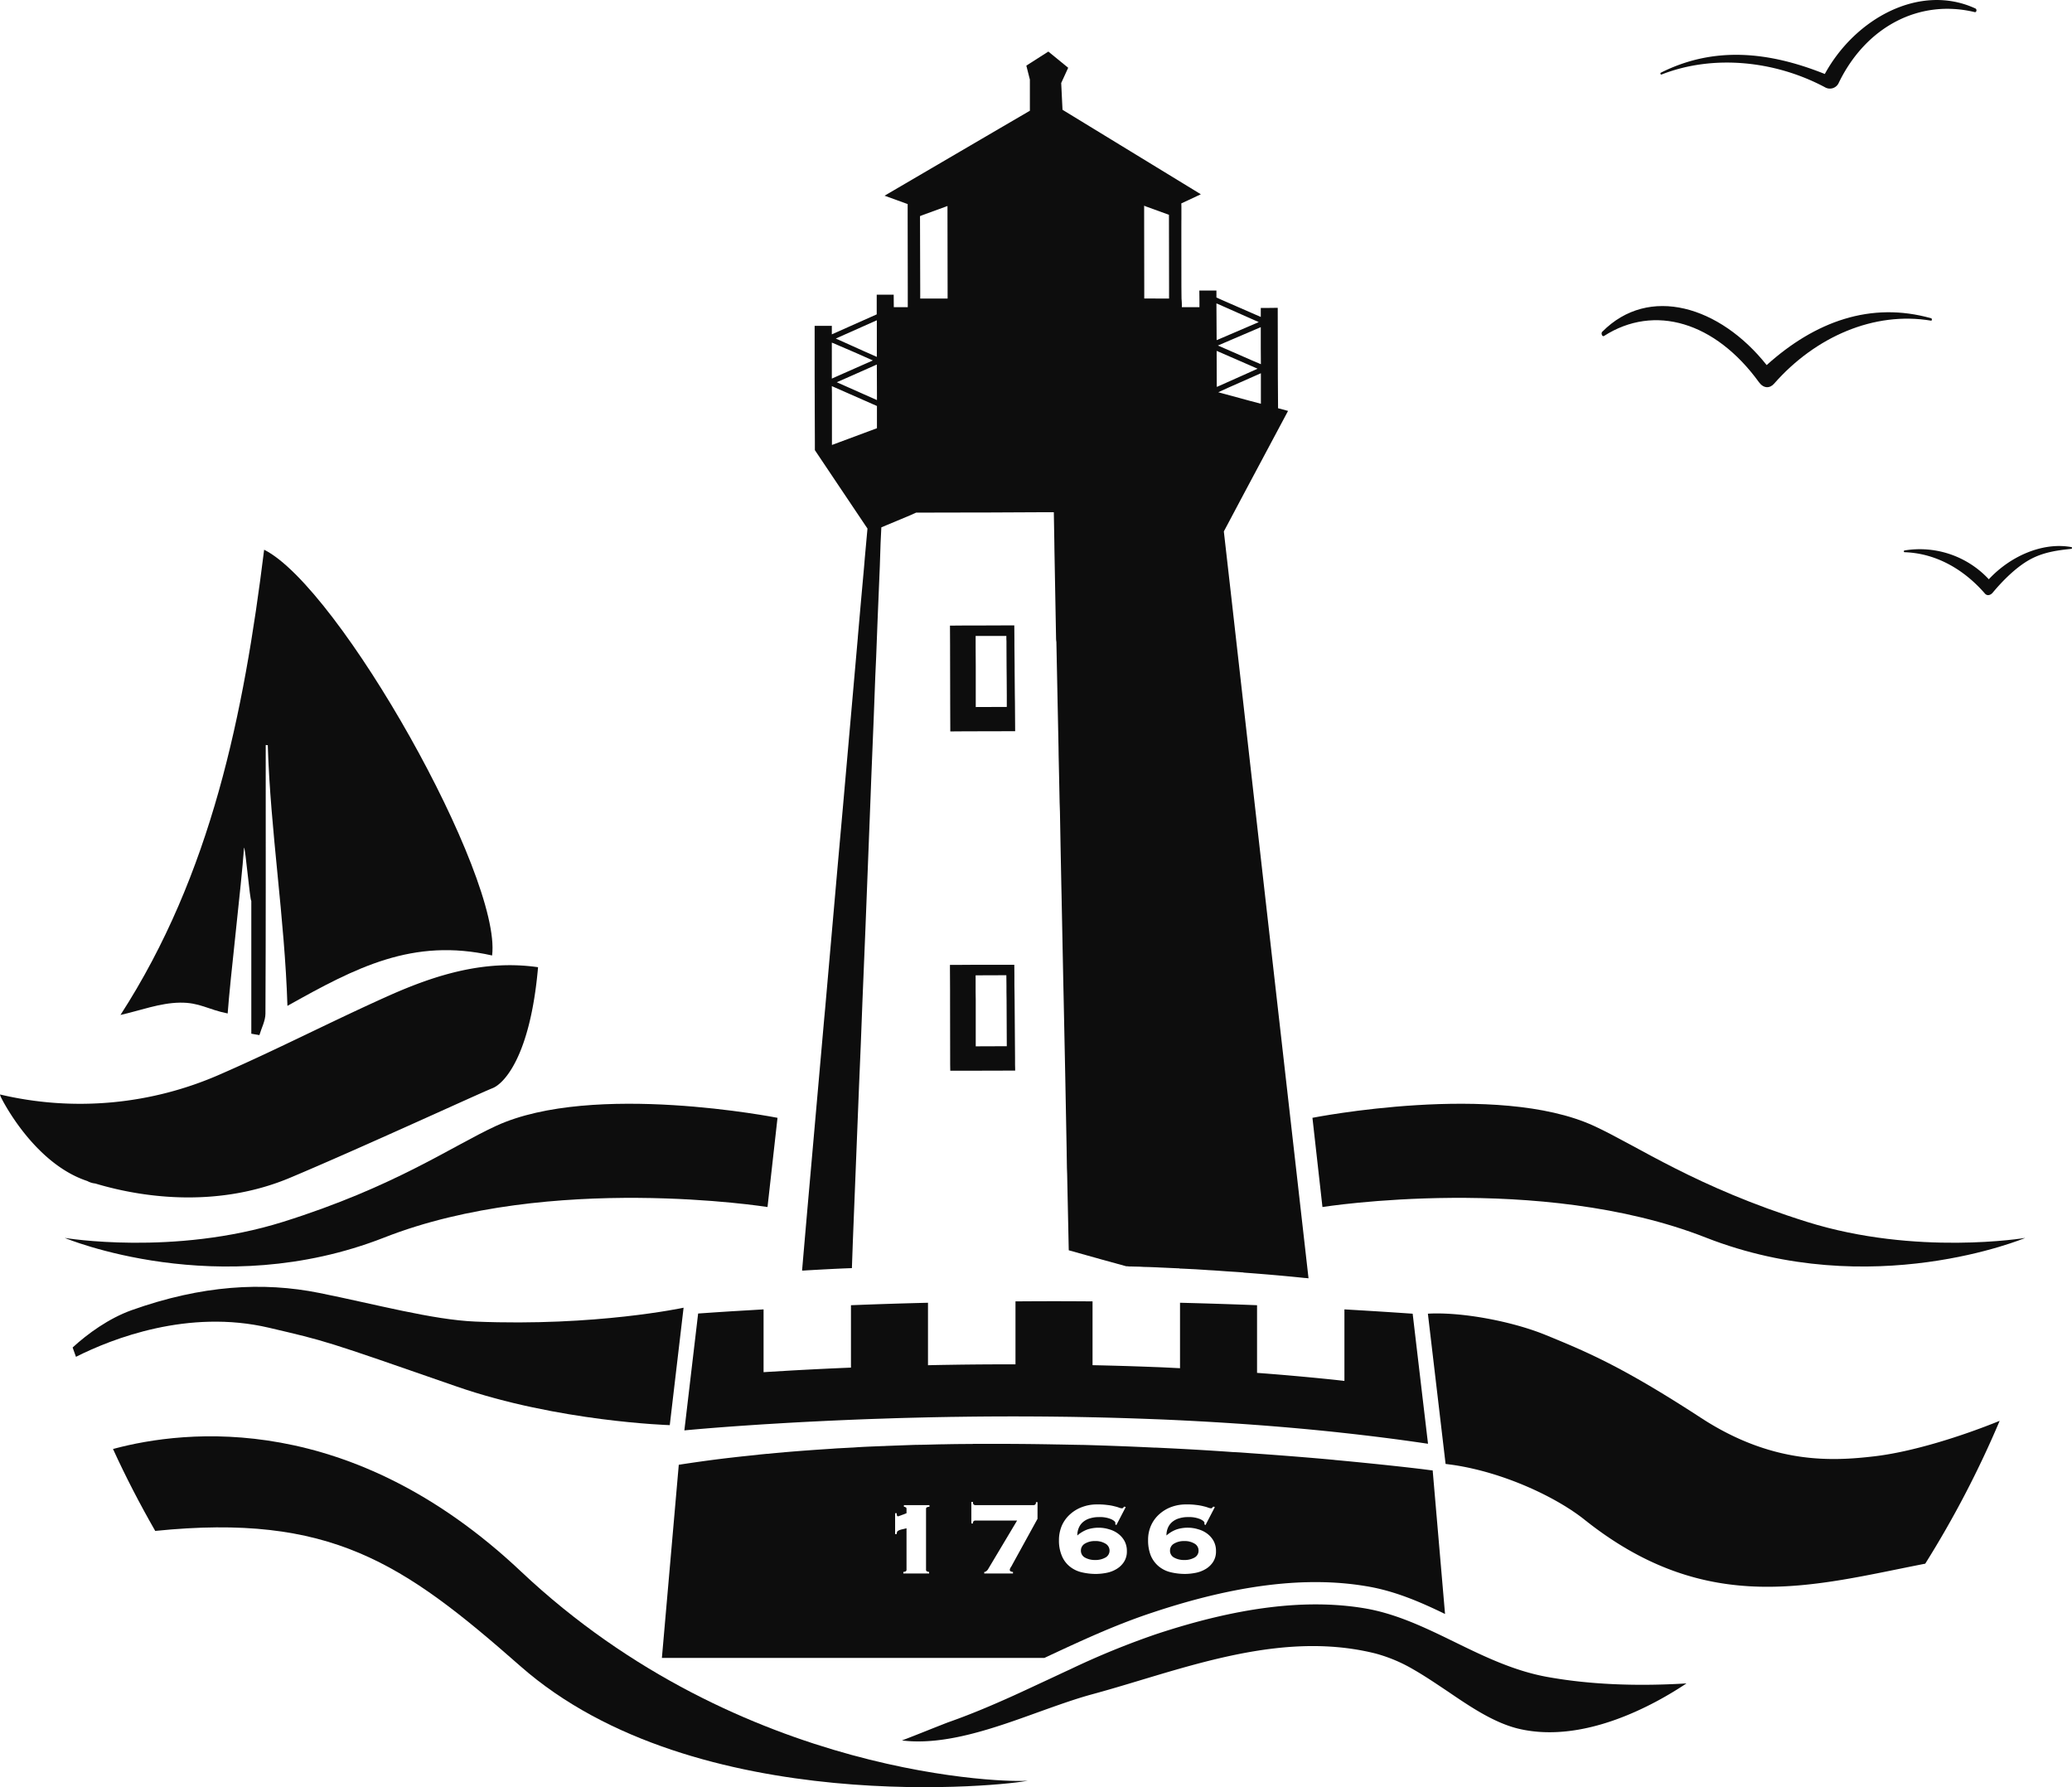
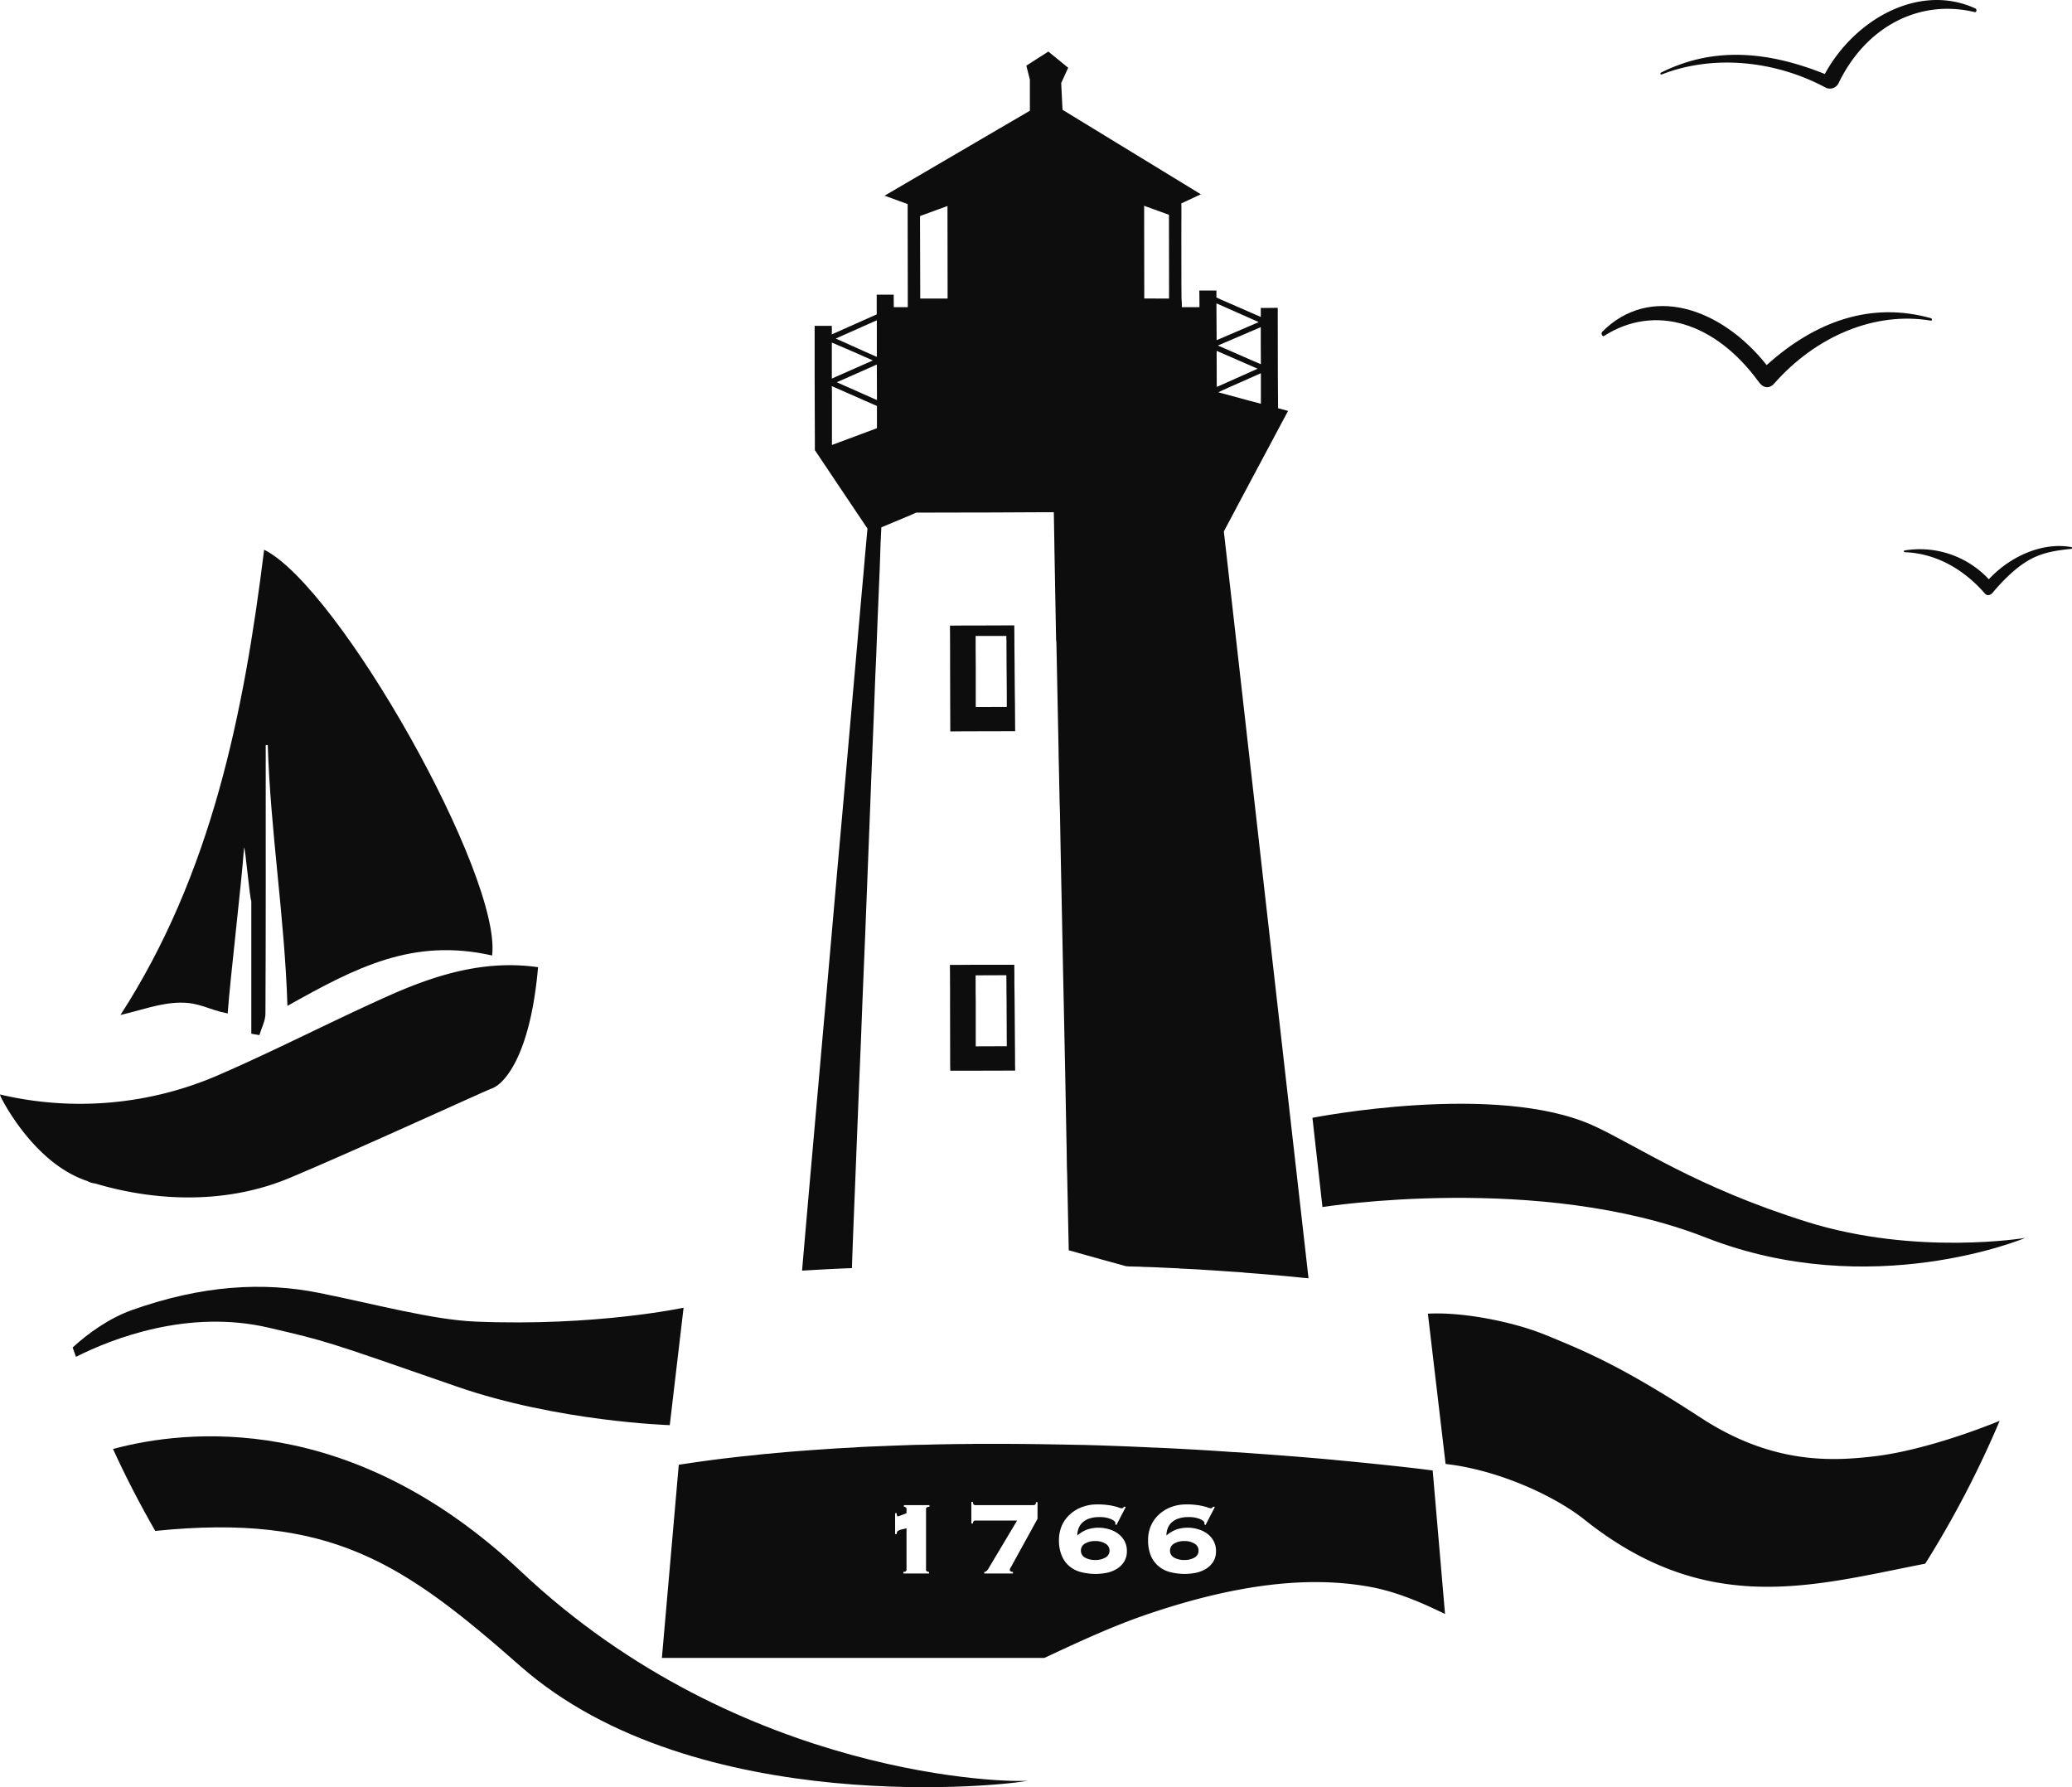
<svg xmlns="http://www.w3.org/2000/svg" width="793.56" height="684.438" viewBox="0 0 793.56 684.438">
  <defs>
    <clipPath id="clip-path">
      <rect id="Rettangolo_4393" data-name="Rettangolo 4393" width="206.077" height="248.052" fill="none" />
    </clipPath>
    <clipPath id="clip-path-2">
      <rect id="Rettangolo_4394" data-name="Rettangolo 4394" width="64.399" height="18.81" fill="none" />
    </clipPath>
    <clipPath id="clip-path-3">
      <rect id="Rettangolo_4395" data-name="Rettangolo 4395" width="126.493" height="31.075" fill="none" />
    </clipPath>
    <clipPath id="clip-path-4">
      <rect id="Rettangolo_4396" data-name="Rettangolo 4396" width="121.045" height="33.913" fill="none" />
    </clipPath>
    <clipPath id="clip-path-5">
      <rect id="Rettangolo_4392" data-name="Rettangolo 4392" width="750.859" height="664.692" fill="none" />
    </clipPath>
  </defs>
  <g id="Raggruppa_7228" data-name="Raggruppa 7228" transform="translate(-563.119 -1919)">
    <g id="Raggruppa_7115" data-name="Raggruppa 7115" transform="translate(587.912 1938.746)">
      <path id="Tracciato_45952" data-name="Tracciato 45952" d="M76.465,66.677l-11.726.043h-.161V51.171l-.043-7.319V39.488H76.3v1.277l.043.738v1.562l.037,8.106.043,4.4.043,6.867Zm3.124-1.81L79.545,62.2l-.081-9.544V51.171l-.081-8.311V41.3L79.34,35.46H75.517L64.578,35.5H60.01l-5.225.043h-.081l.037,7.487v1.481l.043,19.659v.744l.043,11.143h.781l5.057-.037h.167l18.835-.043Z" transform="translate(284.335 184.307)" fill="#0d0d0d" />
    </g>
    <g id="Raggruppa_7227" data-name="Raggruppa 7227">
      <g id="Raggruppa_7107" data-name="Raggruppa 7107" transform="translate(563.119 2129.525)" clip-path="url(#clip-path)">
        <path id="Tracciato_45964" data-name="Tracciato 45964" d="M48.5,177.6c.973-13.554,5.212-48.744,6.272-63.525.508,0,2.268,20.4,2.783,20.4v50.876l3.1.539c.806-2.739,2.3-5.479,2.312-8.224.167-32.246.105-64.492.105-96.738V74.793l.787.056c1.023,33.058,6.483,66.122,7.53,99.843,26.265-14.732,48.05-26.154,78.387-19.3C153.529,125.086,91.274,14.378,62.467,0,54.683,62.881,42.232,124.33,7.445,178.168c7.518-1.673,15.116-4.611,22.751-4.71,7.573-.105,10.753,2.646,18.3,4.14" transform="translate(38.696 0.001)" fill="#0d0d0d" />
        <path id="Tracciato_45965" data-name="Tracciato 45965" d="M206.077,26.445h0v-.006l-.006.006c-20.322-2.925-39.107,2.845-57.229,10.939-21.481,9.594-42.41,20.433-63.966,29.841A133.207,133.207,0,0,1,0,75.183a5.793,5.793,0,0,0,.521,1.363v0s12.253,25,32.953,31.794l.012.012a7.781,7.781,0,0,0,2.993.923c20.5,6.154,48.459,8.813,74.656-2.213,27.115-11.4,71.929-32.048,77.216-34.174l.161-.068.118-.05c4.239-1.63,14.44-11.868,17.44-46.3l.006-.025" transform="translate(0 133.441)" fill="#0d0d0d" />
      </g>
      <g id="Raggruppa_7109" data-name="Raggruppa 7109" transform="translate(1292.279 2128.102)" clip-path="url(#clip-path-2)">
        <path id="Tracciato_45966" data-name="Tracciato 45966" d="M64.195.426c-10.74-2-23.191,3.21-31.657,12.315A36.071,36.071,0,0,0,.254,1.709c-.359.056-.322.657.019.669C12,2.744,22.764,8.675,31.056,18.22c.861,1,2.157.632,2.975-.353,4.022-4.822,9.086-9.817,14.18-12.643S58.734,1.647,64.145,1.089c.3-.031.353-.607.05-.663" transform="translate(0 0.001)" fill="#0d0d0d" />
      </g>
      <g id="Raggruppa_7111" data-name="Raggruppa 7111" transform="translate(1176.525 2036.209)" clip-path="url(#clip-path-3)">
        <path id="Tracciato_45967" data-name="Tracciato 45967" d="M.223,9.873c17.9-18.109,45.1-9.811,62.992,12.736C81.777,5.882,103.1-1.828,126.2,4.674c.434.124.372.992-.05.917C104.4,1.934,81.876,11.726,66.06,29.73c-1.661,1.89-4.035,1.865-5.795-.558C43.556,6.118,20.253-.935.9,11.472c-.651.415-1.24-1.041-.682-1.6" transform="translate(0 -0.002)" fill="#0d0d0d" />
      </g>
      <g id="Raggruppa_7114" data-name="Raggruppa 7114" transform="translate(1199.047 1919)">
        <g id="Raggruppa_7113" data-name="Raggruppa 7113" transform="translate(0 0)" clip-path="url(#clip-path-4)">
          <path id="Tracciato_45968" data-name="Tracciato 45968" d="M120.651,3.251C99.462-6.56,74.622,7,62.964,28.327c-21.487-8.6-42.435-10.716-62.776-.5-.384.192-.124.849.266.694,19.727-7.728,43.34-5.336,62.521,4.865a3.712,3.712,0,0,0,5.355-1.735C78.755,10.2,99.158-.486,120.378,4.633c.719.167.923-1.078.273-1.382" transform="translate(-0.002 0.005)" fill="#0d0d0d" />
        </g>
      </g>
      <g id="Raggruppa_7104" data-name="Raggruppa 7104" transform="translate(587.912 1938.746)" clip-path="url(#clip-path-5)">
        <path id="Tracciato_45953" data-name="Tracciato 45953" d="M234.479,84.332l-5.293,44.976s-42.819-1.314-81.647-14.806C96.2,96.653,97.89,97.223,75.677,92.005c-30.846-7.239-59.931,4.1-73.913,11.137-.452-1.184-.861-2.386-1.277-3.57C6.246,94.267,14.352,88.423,23.029,85.3c26.9-9.594,50.349-10.951,71.9-6.625s43.451,10.307,59.85,10.976c46.172,1.909,79.7-5.317,79.7-5.317" transform="translate(2.536 396.731)" fill="#0d0d0d" />
        <path id="Tracciato_45954" data-name="Tracciato 45954" d="M353.309,217.432c-5.838,1.642-127.138,15.308-194.351-43.885C114,133.981,86.235,114.973,19.153,121.8c-5.844-10.2-11.273-20.65-16.17-31.378,28.057-7.573,91.111-14.49,156.18,46.841,84.61,79.837,188.674,81.027,194.146,80.166" transform="translate(15.504 444.75)" fill="#0d0d0d" />
        <path id="Tracciato_45955" data-name="Tracciato 45955" d="M303.224,119.106a386.047,386.047,0,0,1-28.5,54.706c-42.739,8.311-83.283,20.78-130.472-16.833-10.8-8.615-30.6-17.954-49.866-20.917-.806-.124-3.365-.452-3.365-.452l-6.78-57.538c12.748-.737,32.11,2.857,45.026,8.125,15.544,6.371,29.123,11.937,59.609,31.8,27.474,17.892,50.306,16.566,66.339,14.7,14.707-1.711,33.628-7.747,48.013-13.591" transform="translate(437.836 405.285)" fill="#0d0d0d" />
        <path id="Tracciato_45956" data-name="Tracciato 45956" d="M205.694,130.676l-.744-.2,3.787-1.729,12.544-5.553v11.682l-4.2-1.109Zm-1.314-2.262-.043-13.777.5.2,12.544,5.466,2.634,1.153-5.677,2.553-9.42,4.2Zm.409-31.756,15.674,6.954-15.63,6.706-.5.2-.081-14.069Zm16.492,22.869v.2l-2.715-1.147L205.117,112.7l-.328-.124.328-.124,16.126-6.91v8.063ZM186.115,94.6l-9.5-.037V90.528l-.043-28.007v-3.5l.533.242,8.968,3.254.043,28.007Zm-84.814,0H90.809V90.528l-.081-27.517L92,62.521l8.925-3.254.328-.124v3.378l.043,28.007ZM74.236,133.471l-15.382-6.83,5.51-2.423,9.829-4.363v.248l.043,11.23Zm0,10.778L57,150.663v-19.7l-.043-2.839,17.279,7.611ZM56.957,111.464l.539.211,7.852,3.371,7.326,3.248-9.792,4.32L57.5,125l-.539.248Zm17.236-8.553v14.025l-4.648-2.058L58.482,109.9ZM235.021,430.076l-12.383-109L210.013,209.441l-2.919-25.664,7.648-14.4,16.944-31.756-3.824-1.023-.081-12.222-.043-24.388V98.139l-3.576.043h-2.919v3.452L206.555,95.22l-2.3-1.029V91.52h-6.545l.043,4.152v2.219h-6.743a29.207,29.207,0,0,0-.124-3.291l-.043-4.437s-.037-25.875,0-25.875V59.354l-.037-1.2,7.481-3.5L146.506,23.03l-1.2-.738-.5-10.245,2.677-5.838L139.881,0l-8.429,5.386,1.357,5.349v11.93L121.04,29.532,77.155,55.2,86,58.406v5.429l.043,26.693v7.363H80.694l-.043-4.772h-6.5v7.53L56.957,108.3v-3.248H50.375v19.374l.087,25.3v2.919l8.3,12.383,10.9,16.244.948,1.4-1.029,11.354-.291,3.533-1.19,13.164-.62,7.078-.533,6.086-.043.657L65.8,237.083l-4.524,51.459-2.138,23.935L54.41,366.365l-.415,4.481-6.167,69.841-.7,8.026-1.066,12.3-.5,5.838c.781,0,1.562-.081,2.343-.124,5.144-.285,10.778-.614,16.74-.818l.372-10.449.167-4.239,2.219-55.692.657-15.63.62-16.12,1.153-28.013.614-15.711,1.357-34.843.248-6.662L73,255.223l.614-16.244.328-7.2.539-14.069.861-20.731.043-1.357.242-7.363.291-6.043,10.815-4.524,2.51-1.116,17.44-.037h7.158l25.379-.124h2.758l.2,11.559.037,2.876.62,33.734a9.649,9.649,0,0,0,.124,1.518l.824,40.514.037,2.925L144,277.72l.2,9.836.124,3.619.248,13.734.285,14.44.081,3.576.663,33.194.161,7.406.576,27.926.533,28.137.124,7.939.087,2.343.614,29.2,12.631,3.539,9.414,2.591h.539c.2.081.409,0,.576.081.738,0,1.438,0,2.175.043,1.153,0,2.262.037,3.334.124,2.262.037,4.444.124,6.662.242,2.182.087,4.444.211,6.662.291a.825.825,0,0,1,.452.081c2.1.081,4.2.2,6.253.291,1.686.124,3.291.2,4.9.328,1.729.081,3.452.2,5.181.328,2.591.2,5.181.329,7.772.533a.814.814,0,0,1,.452.081c7.778.576,15.593,1.24,23.408,2.058.452,0,.942.087,1.394.124v-.248Z" transform="translate(236.834)" fill="#0d0d0d" />
        <path id="Tracciato_45957" data-name="Tracciato 45957" d="M64.577,87.65V69.925l-.043-3.086V60.461L76.3,60.418l.043,3.991v2.429l.043,3.167.081,17.6Zm15.054,6.91V91.97l-.167-21.927-.037-3.2-.043-2.677V60.629l-.037-4.2h-16.7l-5.553.037H54.7v1.277l.043,8.224v3.867l.037,23.489v1.233l.043,2.429h8.6l16.25-.043v-.7Z" transform="translate(284.33 293.316)" fill="#0d0d0d" />
        <path id="Tracciato_45958" data-name="Tracciato 45958" d="M73.766,95.71a3,3,0,0,1-1.618,2.665,7.624,7.624,0,0,1-3.886.917,7.744,7.744,0,0,1-3.892-.917A2.955,2.955,0,0,1,62.8,95.71,3.021,3.021,0,0,1,64.37,93a7.329,7.329,0,0,1,3.892-.961A7.218,7.218,0,0,1,72.148,93a3.062,3.062,0,0,1,1.618,2.708" transform="translate(326.389 478.392)" fill="#0d0d0d" />
        <path id="Tracciato_45959" data-name="Tracciato 45959" d="M240.86,124.238a7.2,7.2,0,0,0-3.886-.961,7.33,7.33,0,0,0-3.892.961,3.021,3.021,0,0,0-1.574,2.708,2.958,2.958,0,0,0,1.574,2.671,7.809,7.809,0,0,0,3.892.917,7.671,7.671,0,0,0,3.886-.917,2.946,2.946,0,0,0,1.574-2.671,3.009,3.009,0,0,0-1.574-2.708m7.171,6.991a8.72,8.72,0,0,1-2.8,2.715,11.983,11.983,0,0,1-3.805,1.481,21.911,21.911,0,0,1-4.109.44,23.581,23.581,0,0,1-5.77-.7,11.274,11.274,0,0,1-4.5-2.318,10.8,10.8,0,0,1-2.925-4.059,15.606,15.606,0,0,1-1.01-5.857,13.264,13.264,0,0,1,1.14-5.64,12.693,12.693,0,0,1,3.186-4.326,14.171,14.171,0,0,1,4.592-2.752,16.227,16.227,0,0,1,5.64-.967,26.366,26.366,0,0,1,4.016.223,18.974,18.974,0,0,1,2.8.521,12.507,12.507,0,0,1,1.748.527,3.821,3.821,0,0,0,1,.217.7.7,0,0,0,.477-.217,1.4,1.4,0,0,1,.4-.44l.57.18-3.588,6.9-.434-.3c0-.093.043-.18.043-.266v-.26c0-.44-.527-.917-1.618-1.444a11.234,11.234,0,0,0-4.766-.787,10.671,10.671,0,0,0-3.186.44,7.145,7.145,0,0,0-2.584,1.264,5.9,5.9,0,0,0-1.748,2.188,7.009,7.009,0,0,0-.651,3.148,12.051,12.051,0,0,1,3.886-2.318,13.557,13.557,0,0,1,4.419-.657,13.238,13.238,0,0,1,3.886.614,10.212,10.212,0,0,1,3.409,1.661,8.839,8.839,0,0,1,2.448,2.8,7.858,7.858,0,0,1,.917,3.892,7.282,7.282,0,0,1-1.091,4.1m-34.136,0a8.6,8.6,0,0,1-2.8,2.715,11.566,11.566,0,0,1-3.8,1.481,21.966,21.966,0,0,1-4.109.44,23.544,23.544,0,0,1-5.77-.7,11.274,11.274,0,0,1-4.5-2.318,10.278,10.278,0,0,1-2.888-4.059,14.876,14.876,0,0,1-1.047-5.857,14.055,14.055,0,0,1,1.134-5.64,12.709,12.709,0,0,1,3.192-4.326,13.929,13.929,0,0,1,4.636-2.752,15.8,15.8,0,0,1,5.59-.967,26.4,26.4,0,0,1,4.022.223,17.992,17.992,0,0,1,2.8.521,12.249,12.249,0,0,1,1.748.527,3.857,3.857,0,0,0,1.01.217.7.7,0,0,0,.477-.217,1.9,1.9,0,0,1,.4-.44l.564.18-3.582,6.9-.434-.3c0-.093.043-.18.043-.266v-.26c0-.44-.527-.917-1.618-1.444a11.119,11.119,0,0,0-4.766-.787,10.713,10.713,0,0,0-3.192.44,7.166,7.166,0,0,0-2.578,1.264,5.842,5.842,0,0,0-1.748,2.188,7.009,7.009,0,0,0-.657,3.148,12.074,12.074,0,0,1,3.892-2.318,13.518,13.518,0,0,1,4.413-.657,13.279,13.279,0,0,1,3.892.614,10.271,10.271,0,0,1,3.409,1.661,8.839,8.839,0,0,1,2.448,2.8,7.925,7.925,0,0,1,.917,3.892,7.285,7.285,0,0,1-1.1,4.1m-33.126-16.473-9.613,17.477a9.308,9.308,0,0,1-.657,1.14,2.213,2.213,0,0,0-.347.83.667.667,0,0,0,.39.7,4.791,4.791,0,0,0,.83.217v.57H160.359v-.57a1.474,1.474,0,0,0,.917-.44,2.434,2.434,0,0,0,.657-.824l11.013-18.444H156.907a.778.778,0,0,0-.564.217c-.223.13-.31.434-.31.917h-.614v-8.261h.614c0,.527.087.874.31,1a.76.76,0,0,0,.564.223h22.38a.76.76,0,0,0,.564-.223c.223-.13.31-.434.31-.917h.607Zm-41.381-4.63a2.75,2.75,0,0,0-.967.217c-.217.087-.347.3-.347.7V134.2a.706.706,0,0,0,.347.7,4.789,4.789,0,0,0,.83.217v.57h-9.873v-.57a5.3,5.3,0,0,0,.874-.217.706.706,0,0,0,.347-.7V118.381c-.83.223-1.487.353-2.008.483a5.254,5.254,0,0,0-1.14.434c-.26.18-.434.31-.477.527a2.113,2.113,0,0,0-.13.787h-.614v-8h.614a4.53,4.53,0,0,0,.043.7c.087.353.217.483.477.483a1.761,1.761,0,0,0,.57-.174c.3-.093.614-.223.961-.353.4-.13.744-.26,1.047-.39.353-.13.57-.223.657-.267v-1.568c0-.4-.087-.614-.347-.7a1.862,1.862,0,0,0-.657-.217v-.614h9.792Zm192.727-13.9c-.434-.043-1.531-.174-3.1-.39-5.287-.657-16.913-1.971-33.126-3.5-.564-.043-1.134-.087-1.7-.174q-13.5-1.246-30.548-2.448c-.217,0-.39-.043-.657-.043-2.4-.174-4.847-.39-7.338-.477-9.222-.657-19.058-1.227-29.37-1.7h-.614c-8.956-.44-18.264-.787-27.79-1.054h-.57c-3.192-.043-6.34-.13-9.569-.174q-13.443-.26-27.276-.217h-4.239a.955.955,0,0,0-.347.043c-3.756,0-7.6.043-11.453.13h-.564c-2.361.043-4.809.13-7.257.174-1,0-1.965.043-2.969.043q-5.448.2-10.883.4a8.168,8.168,0,0,1-1,.043c-3.018.13-5.987.217-9.049.4-.874.037-1.791.13-2.665.174-1.134.043-2.231.13-3.365.174-1.4.087-2.839.13-4.283.26-6.21.4-12.327.83-18.444,1.357-.13,0-.26.043-.347.043-2.058.174-4.066.347-6.08.57H77.15c-.917.087-1.791.174-2.665.26-.13,0-.26.043-.39.043a.335.335,0,0,0-.223.043c-3.279.347-6.507.657-9.786,1.047-7,.787-13.9,1.748-20.719,2.8L36.9,168.03H183.39c13.2-6.16,26.879-12.587,41.344-17.353,31.949-10.66,58.741-13.982,81.771-10.139,10.883,1.748,20.8,6.03,30.331,10.666Z" transform="translate(191.807 447.155)" fill="#0d0d0d" />
-         <path id="Tracciato_45960" data-name="Tracciato 45960" d="M70.029,124.286l.143-.012c.149-.006.3-.012.44-.025.837-.05,1.717-.1,2.572-.155.3-.019.589-.037.88-.05.44-.031.861-.056,1.3-.081,1.37-.087,2.808-.161,4.239-.248q10.1-.558,22.051-1.066c2.312-.093,4.679-.192,7.078-.279,1.865-.068,3.781-.13,5.7-.186,1.085-.043,2.144-.074,3.235-.111.793-.025,1.556-.056,2.343-.074,3.774-.112,7.66-.2,11.614-.3,2.392-.05,4.8-.1,7.257-.136.192-.006.378-.012.564-.012.335-.006.663-.019,1-.019.124-.006.242-.006.366-.006.18,0,.372,0,.552-.006.781-.012,1.58-.019,2.367-.031,12.191-.174,25.051-.2,38.407-.031q3.821.037,7.691.118h.025q13.573.251,27.66.793c.2.006.39.019.595.025.645.025,1.289.043,1.94.068q14.409.6,29.16,1.58c2.77.18,5.553.378,8.33.589.161.012.328.012.49.031,9.873.744,19.8,1.63,29.73,2.677.632.068,1.264.143,1.9.211,10.945,1.184,21.871,2.553,32.7,4.159.248.037.5.068.744.105l-.056-.527-.3-2.479-.589-5.008-1.1-9.284-.143-1.19-3.688-31.316-.917-.068q-10.152-.7-20.31-1.3l-4.909-.291v27.4c-.5-.062-.992-.124-1.5-.174l-1.9-.217c-9.637-1.01-19.634-1.915-29.711-2.671l-.353-.019V78.752l-4.413-.167q-10.17-.372-20.353-.651l-4.735-.124v25.069c-2.7-.13-5.4-.273-8.106-.39l-2.541-.093c-7.481-.291-15.159-.514-22.857-.676V77.277l-4.58-.025q-10.18-.065-20.359,0l-4.574.025v24.115q-10.616-.009-21.376.124l-4.8.074c-2.485.037-4.9.087-7.288.143H131.6V77.81l-4.741.124q-10.17.27-20.347.651l-4.413.167v23.9l-.421.019c-7.394.3-14.6.657-22.045,1.066l-9.42.558a1.549,1.549,0,0,1-.186.012c-.483.037-.93.062-1.4.093V80.351l-4.9.291c-9.309.545-10.864.651-20.161,1.289l-3.248,27.554-1.673,14.223-.124,1-.229,1.983c2.733-.26,10.437-.961,22.094-1.773,2.987-.2,6.167-.421,9.643-.638" transform="translate(199.022 401.357)" fill="#0d0d0d" />
-         <path id="Tracciato_45961" data-name="Tracciato 45961" d="M352.209,126.215c-11.639,7.772-38.747,23.2-63.959,17.44-9.495-2.182-18.63-8.348-27.393-14.316-4.314-2.876-8.72-5.882-13.244-8.472a58.7,58.7,0,0,0-14.6-6.129c-25.54-6.334-51.087-.985-75.977,6.129-4.766,1.357-9.5,2.8-14.186,4.2-6.291,1.9-12.463,3.743-18.549,5.392-6.3,1.723-13.04,4.152-20.155,6.7-16.95,6.129-35.828,12.959-52.407,10.9,2.715-1.029,6.377-2.467,11.4-4.481,3.248-1.277,5.838-2.305,6.538-2.553,7.363-2.591,15.011-5.714,24.759-10.114,4.444-2.02,8.887-4.115,13.331-6.173,2.752-1.277,5.51-2.591,8.3-3.867a307.674,307.674,0,0,1,32.823-13.449c31.348-10.406,57.47-13.7,79.844-10,11.193,1.853,21.469,6.545,31.428,11.354,1.147.576,2.293,1.109,3.452,1.686,10.939,5.349,22.293,10.858,34.917,13.207,15.916,2.919,33.938,3.743,53.678,2.547" transform="translate(268.909 498.732)" fill="#0d0d0d" />
        <path id="Tracciato_45962" data-name="Tracciato 45962" d="M350.1,116.4s-58.9,24.753-122.4-.155-146.766-11.67-146.766-11.67L77.1,70.405S147.783,56.429,184.9,73.5c16.944,7.8,38.915,23.371,81.61,36.758C308.387,123.382,350.1,116.4,350.1,116.4" transform="translate(400.762 337.936)" fill="#0d0d0d" />
-         <path id="Tracciato_45963" data-name="Tracciato 45963" d="M0,116.4s58.9,24.753,122.4-.155,146.759-11.67,146.759-11.67l3.83-34.167S202.315,56.429,165.2,73.5c-16.944,7.8-38.915,23.371-81.61,36.758C41.71,123.382,0,116.4,0,116.4" transform="translate(0 337.936)" fill="#0d0d0d" />
      </g>
    </g>
  </g>
</svg>